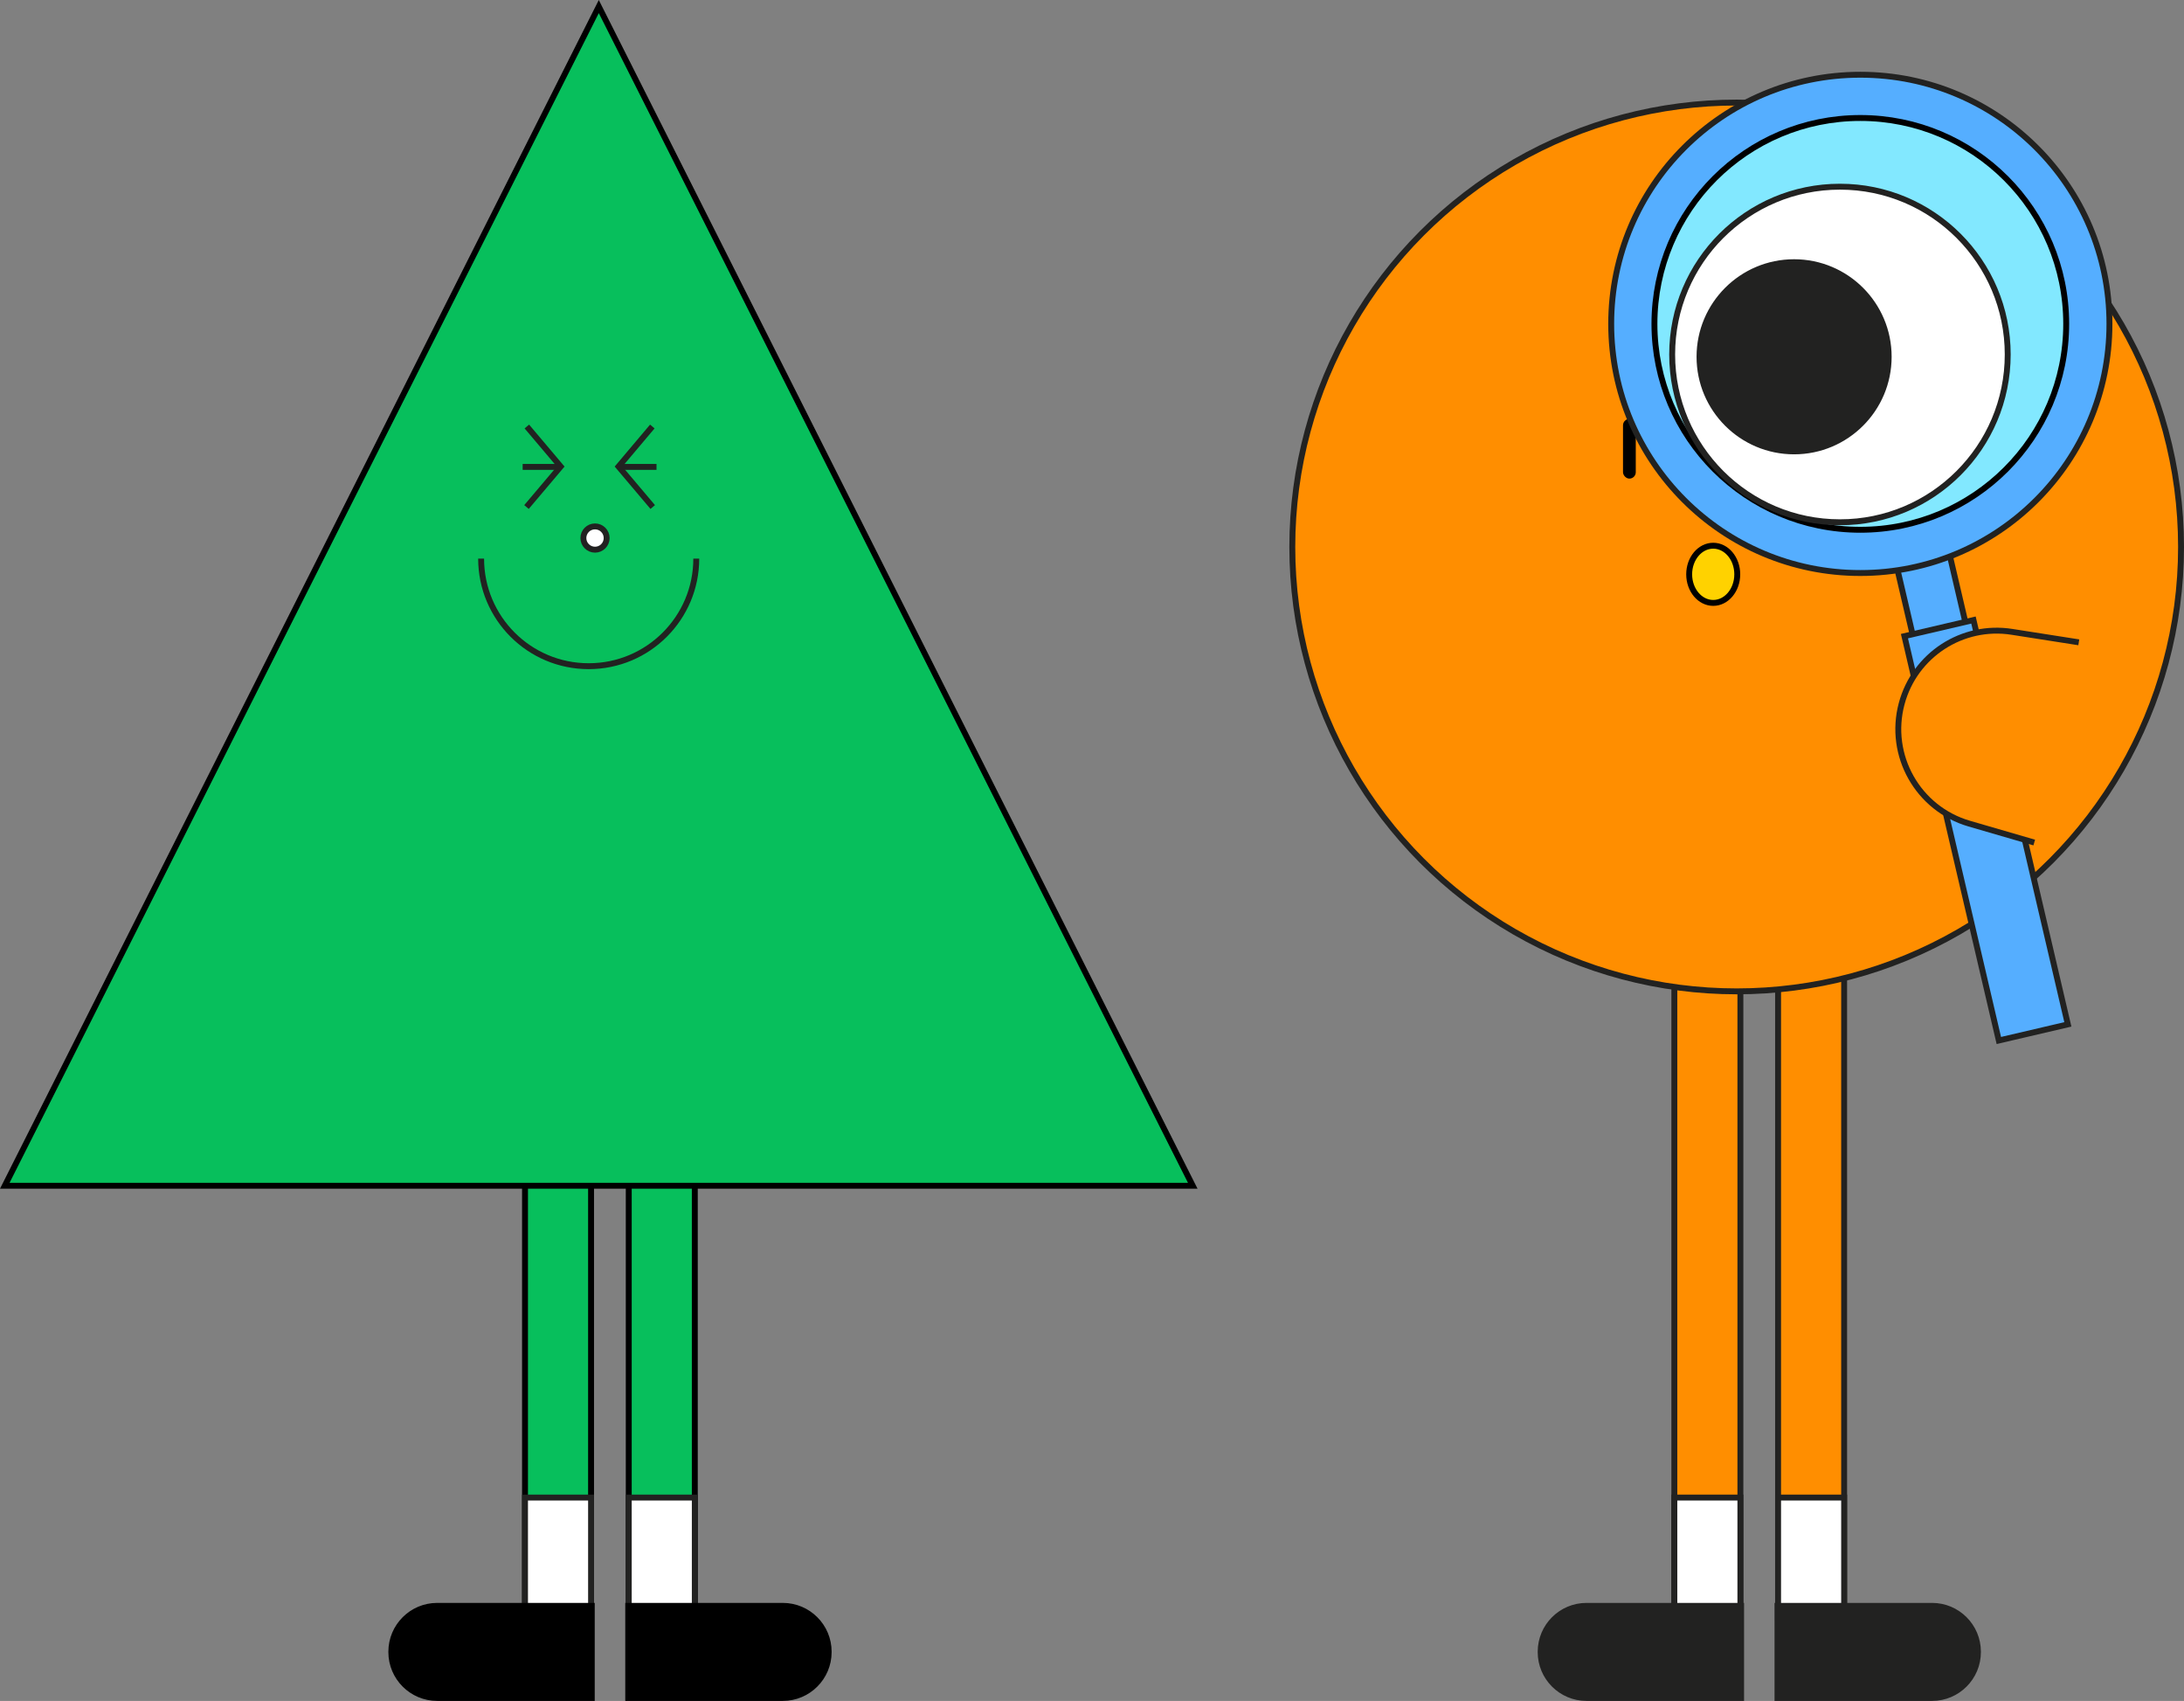
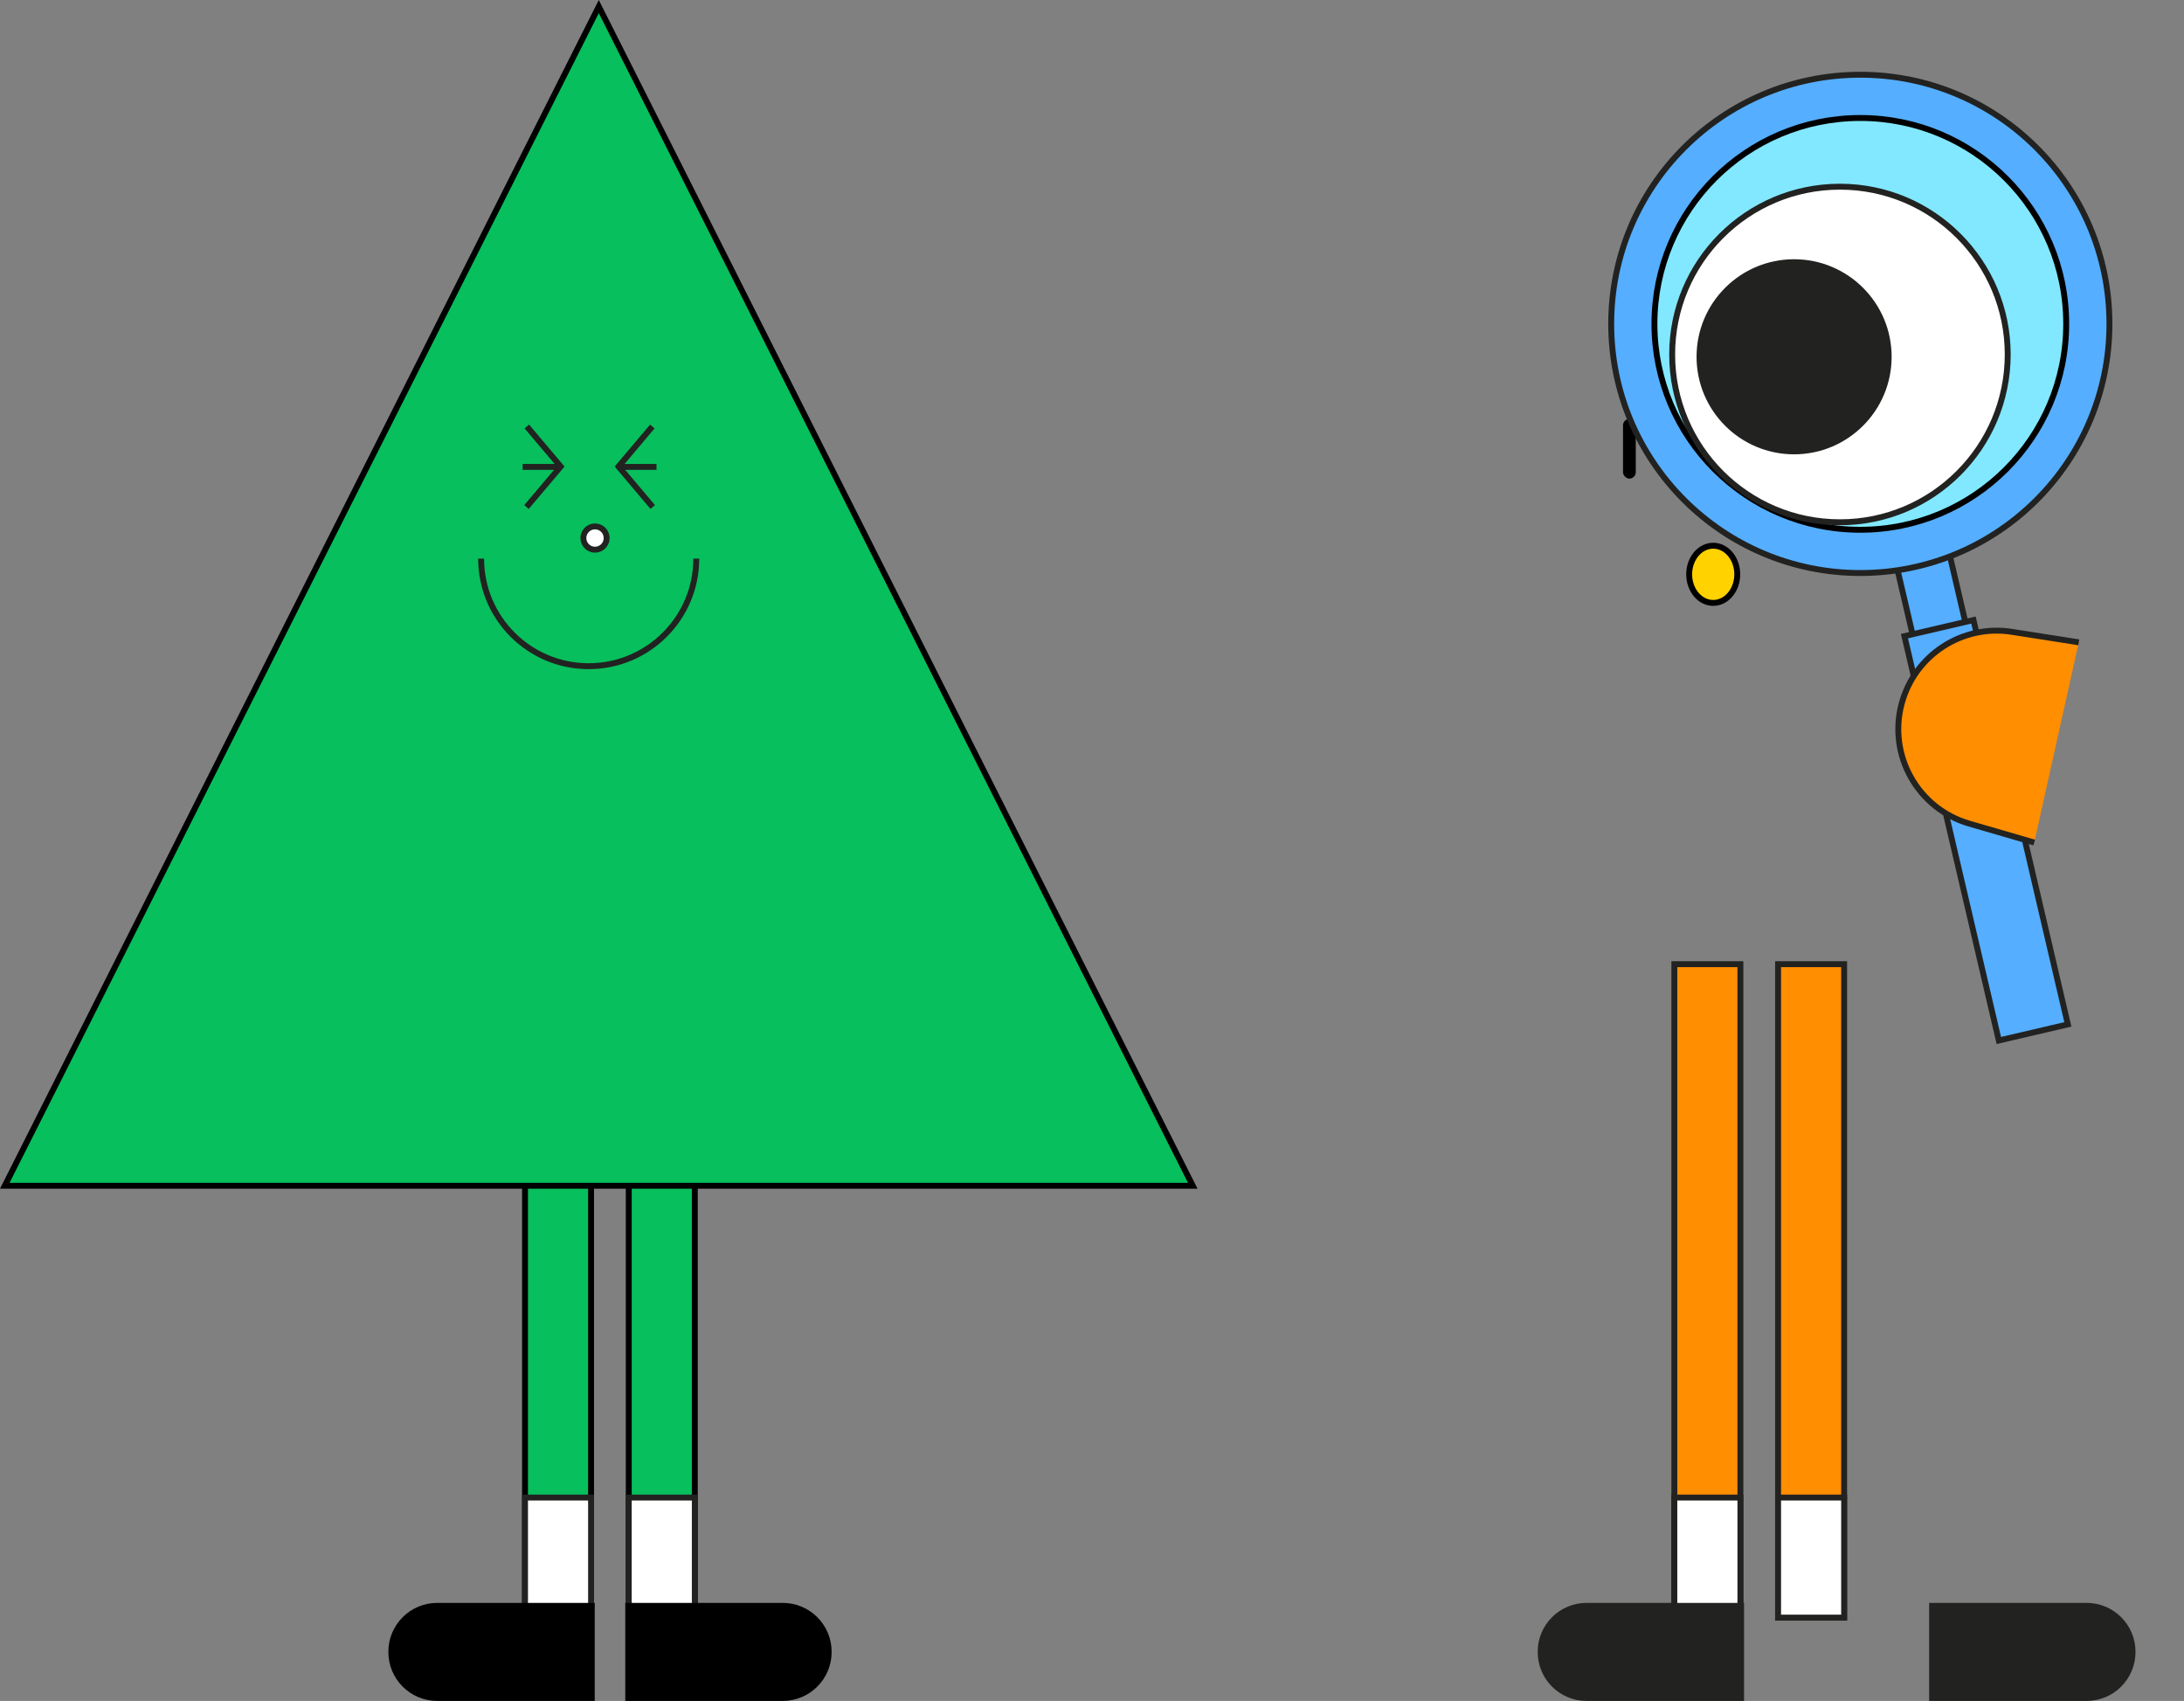
<svg xmlns="http://www.w3.org/2000/svg" id="_레이어_2" data-name="레이어 2" viewBox="0 0 369.69 287.9">
  <rect x="0" y="0" width="369.69" height="287.9" fill="#808080" stroke="none" />
  <defs>
    <style>
      .cls-1 {
        fill: #07bf5c;
      }

      .cls-1, .cls-2, .cls-3, .cls-4, .cls-5, .cls-6, .cls-7, .cls-8, .cls-9 {
        stroke-miterlimit: 10;
      }

      .cls-1, .cls-4, .cls-5, .cls-9 {
        stroke: #000;
      }

      .cls-2 {
        fill: #55aeff;
      }

      .cls-2, .cls-3, .cls-6, .cls-7, .cls-8 {
        stroke: #222221;
      }

      .cls-3 {
        fill: #ff8e00;
      }

      .cls-10 {
        stroke-width: 0px;
      }

      .cls-5 {
        fill: #ffd200;
      }

      .cls-6 {
        fill: #222221;
      }

      .cls-7 {
        fill: none;
      }

      .cls-8 {
        fill: #fff;
      }

      .cls-9 {
        fill: #82e8ff;
      }
    </style>
  </defs>
  <g id="Layer_1" data-name="Layer 1">
    <g>
      <g>
        <g>
          <rect class="cls-1" x="88.87" y="199.23" width="11.18" height="74.58" />
          <rect class="cls-1" x="106.43" y="199.23" width="11.18" height="74.58" />
          <rect class="cls-8" x="88.87" y="253.48" width="11.18" height="20.32" />
          <rect class="cls-8" x="106.43" y="253.48" width="11.18" height="20.32" />
          <path class="cls-4" d="M74,271.81h26.17v15.59h-26.17c-4.28,0-7.76-3.48-7.76-7.76v-.07c0-4.28,3.48-7.76,7.76-7.76Z" />
          <path class="cls-4" d="M114.09,271.81h26.17v15.59h-26.17c-4.28,0-7.76-3.48-7.76-7.76v-.07c0-4.28,3.48-7.76,7.76-7.76Z" transform="translate(246.6 559.21) rotate(180)" />
        </g>
        <polygon class="cls-1" points="101.36 1.11 201.9 200.7 .81 200.7 101.36 1.11" />
        <g>
          <path class="cls-7" d="M117.86,94.55c0,10.05-8.15,18.21-18.21,18.21s-18.21-8.15-18.21-18.21" />
          <polyline class="cls-7" points="89.18 72.19 94.91 78.97 89.12 85.82" />
          <line class="cls-7" x1="94.54" y1="79.03" x2="88.47" y2="79.03" />
          <polyline class="cls-7" points="110.42 72.19 104.7 78.97 110.49 85.82" />
          <line class="cls-7" x1="105.06" y1="79.03" x2="111.13" y2="79.03" />
          <circle class="cls-8" cx="100.72" cy="91.07" r="1.97" />
        </g>
      </g>
      <g>
        <rect class="cls-3" x="283.42" y="163.2" width="11.18" height="110.61" />
        <rect class="cls-3" x="300.98" y="163.2" width="11.18" height="110.61" />
        <rect class="cls-8" x="283.42" y="253.48" width="11.18" height="20.32" />
        <rect class="cls-8" x="300.98" y="253.48" width="11.18" height="20.32" />
        <path class="cls-6" d="M268.55,271.81h26.17v15.59h-26.17c-4.28,0-7.76-3.48-7.76-7.76v-.07c0-4.28,3.48-7.76,7.76-7.76Z" />
-         <path class="cls-6" d="M308.65,271.81h26.17v15.59h-26.17c-4.28,0-7.76-3.48-7.76-7.76v-.07c0-4.28,3.48-7.76,7.76-7.76Z" transform="translate(635.7 559.21) rotate(-180)" />
-         <circle class="cls-3" cx="293.97" cy="92.58" r="75.22" />
+         <path class="cls-6" d="M308.65,271.81v15.59h-26.17c-4.28,0-7.76-3.48-7.76-7.76v-.07c0-4.28,3.48-7.76,7.76-7.76Z" transform="translate(635.7 559.21) rotate(-180)" />
        <ellipse class="cls-5" cx="290" cy="97.21" rx="4.07" ry="4.84" />
        <g>
          <rect class="cls-10" x="274.73" y="70.91" width="2.16" height="10.1" rx="1.08" ry="1.08" />
          <rect class="cls-10" x="286.71" y="70.91" width="2.16" height="10.1" rx="1.08" ry="1.08" />
        </g>
        <rect class="cls-2" x="322.07" y="90.25" width="9.17" height="18.77" transform="translate(-14.1 76.89) rotate(-13.14)" />
        <rect class="cls-2" x="330.2" y="105.37" width="12" height="70.28" transform="translate(-23.14 80.13) rotate(-13.14)" />
        <circle class="cls-2" cx="314.9" cy="54.82" r="42.17" />
        <circle class="cls-9" cx="314.9" cy="54.82" r="34.85" />
        <path class="cls-3" d="M344.34,142.61l-11-3.2c-8.7-2.53-13.79-11.56-11.44-20.31h0c2.2-8.23,10.26-13.48,18.68-12.15l11.3,1.77" />
        <g>
          <circle class="cls-8" cx="311.45" cy="60" r="28.4" />
          <circle class="cls-6" cx="303.69" cy="60.39" r="16.01" />
        </g>
      </g>
    </g>
  </g>
</svg>